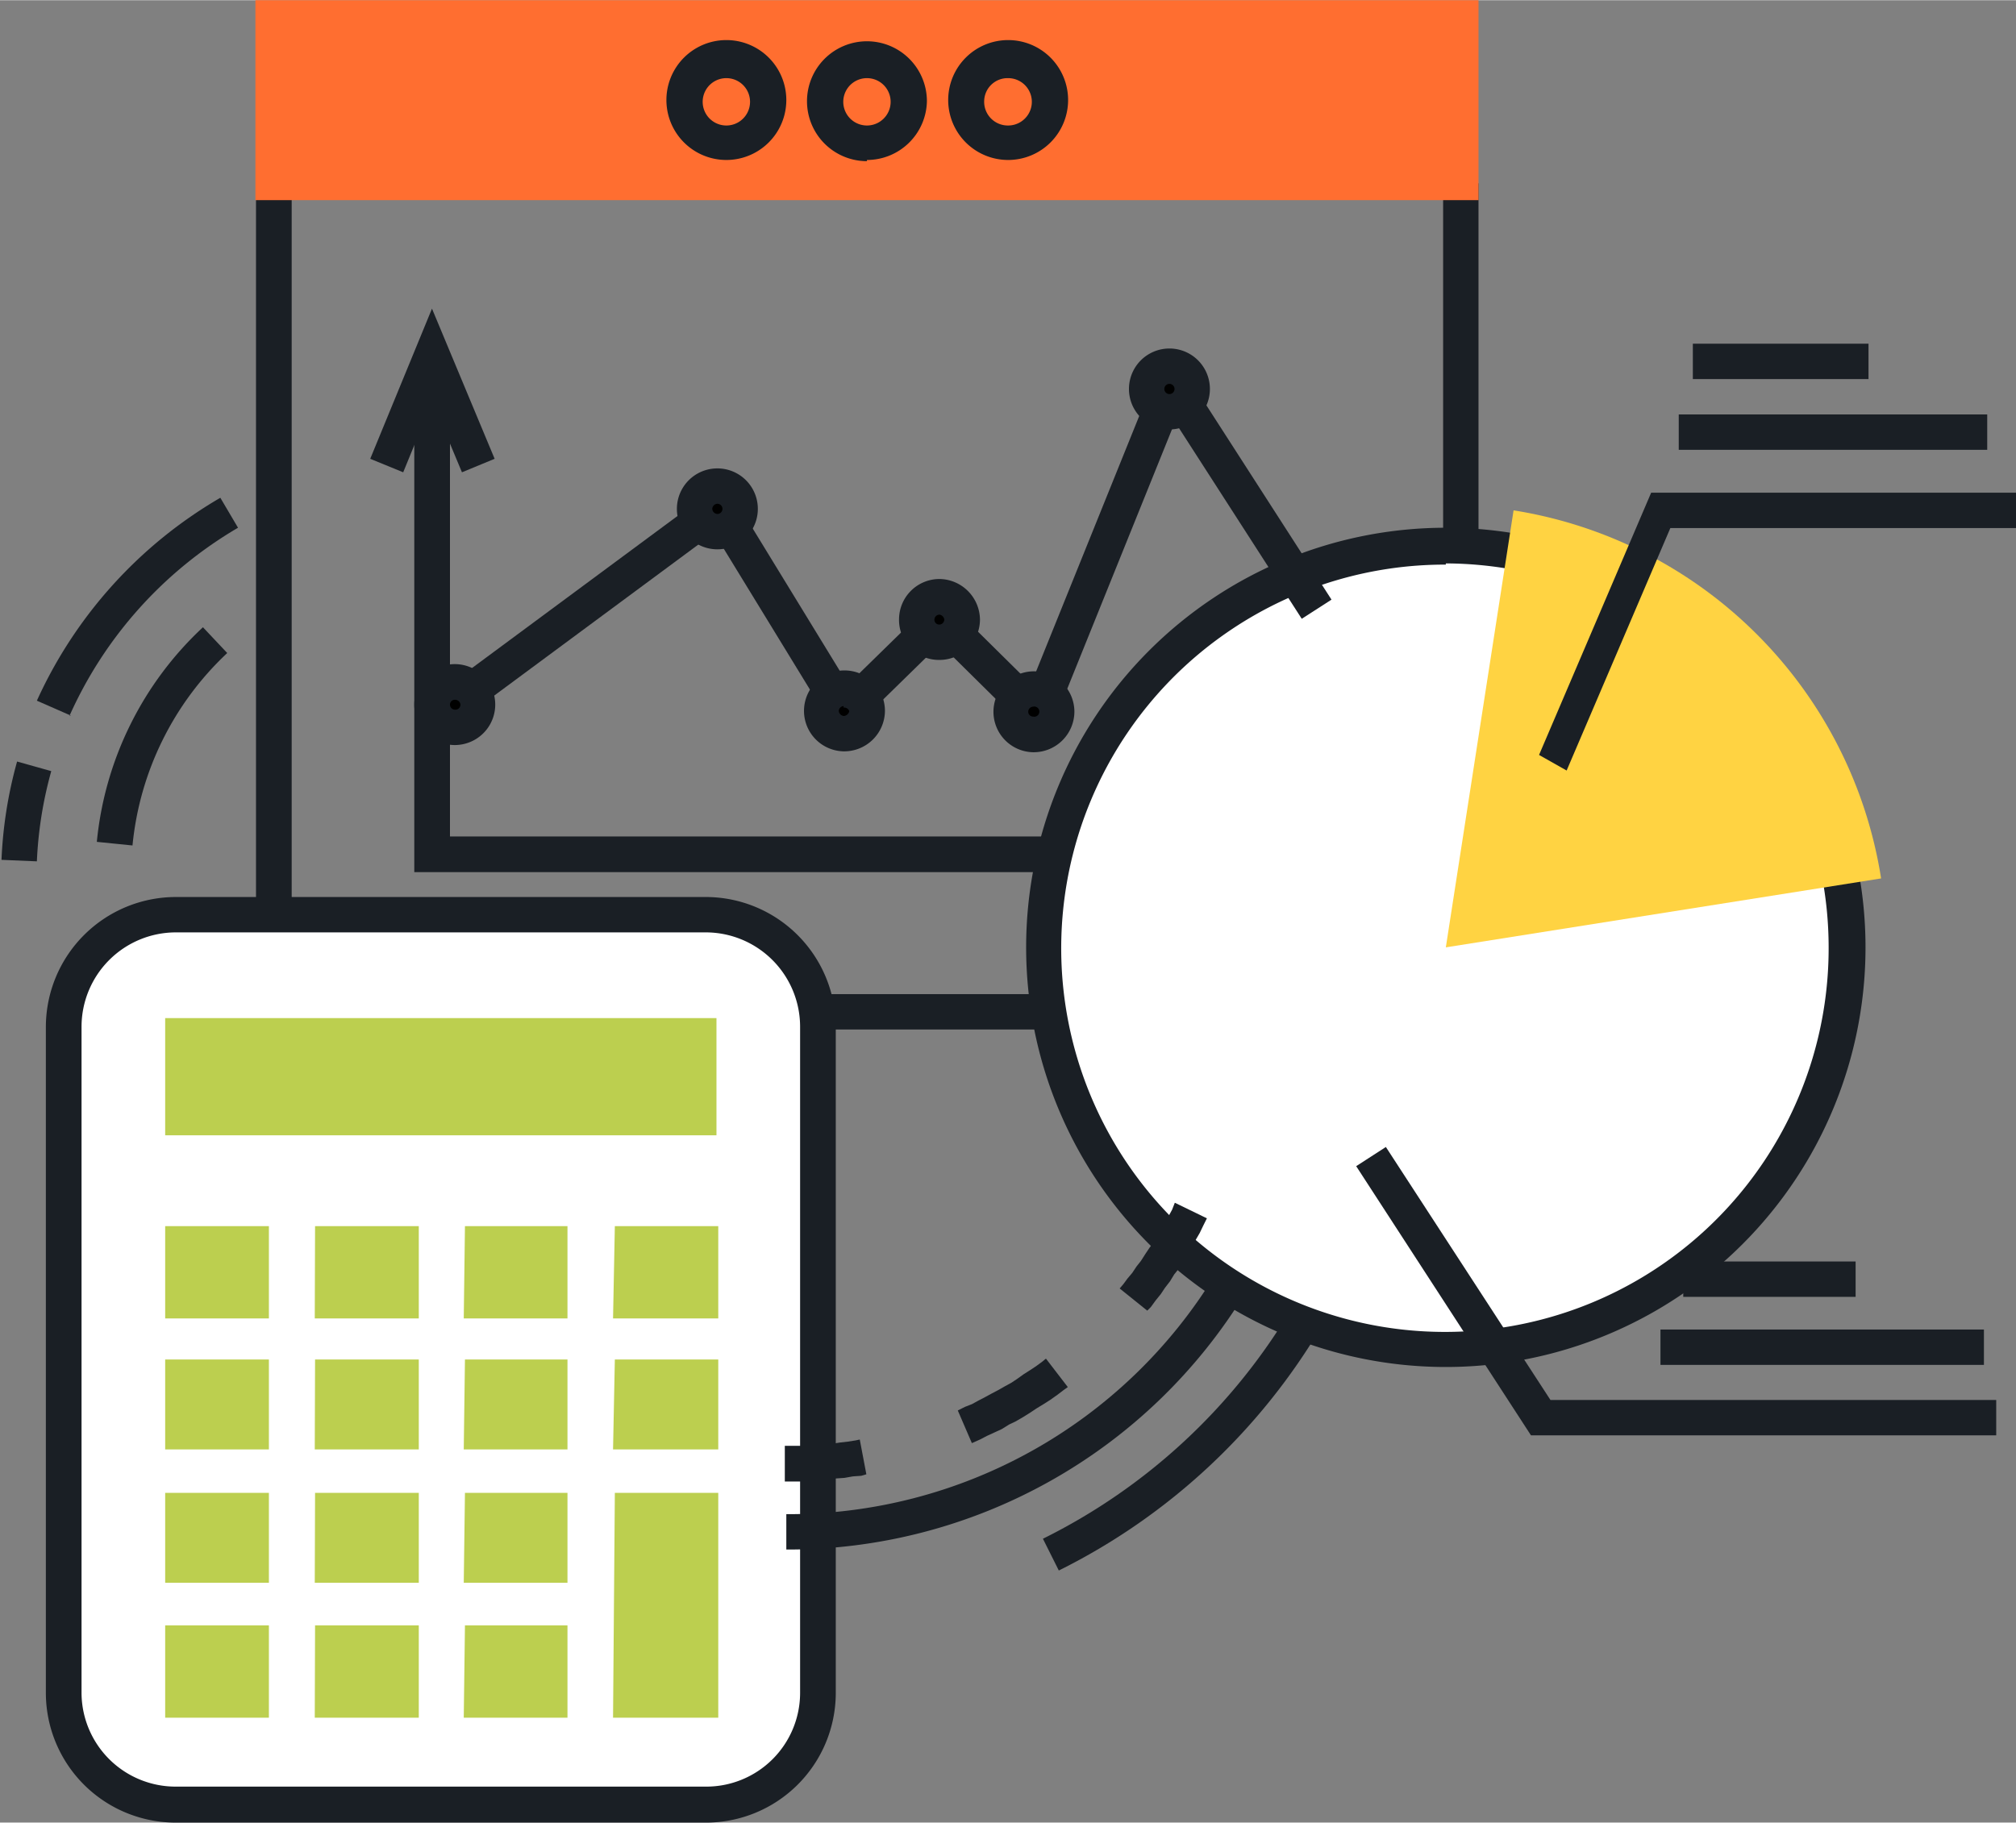
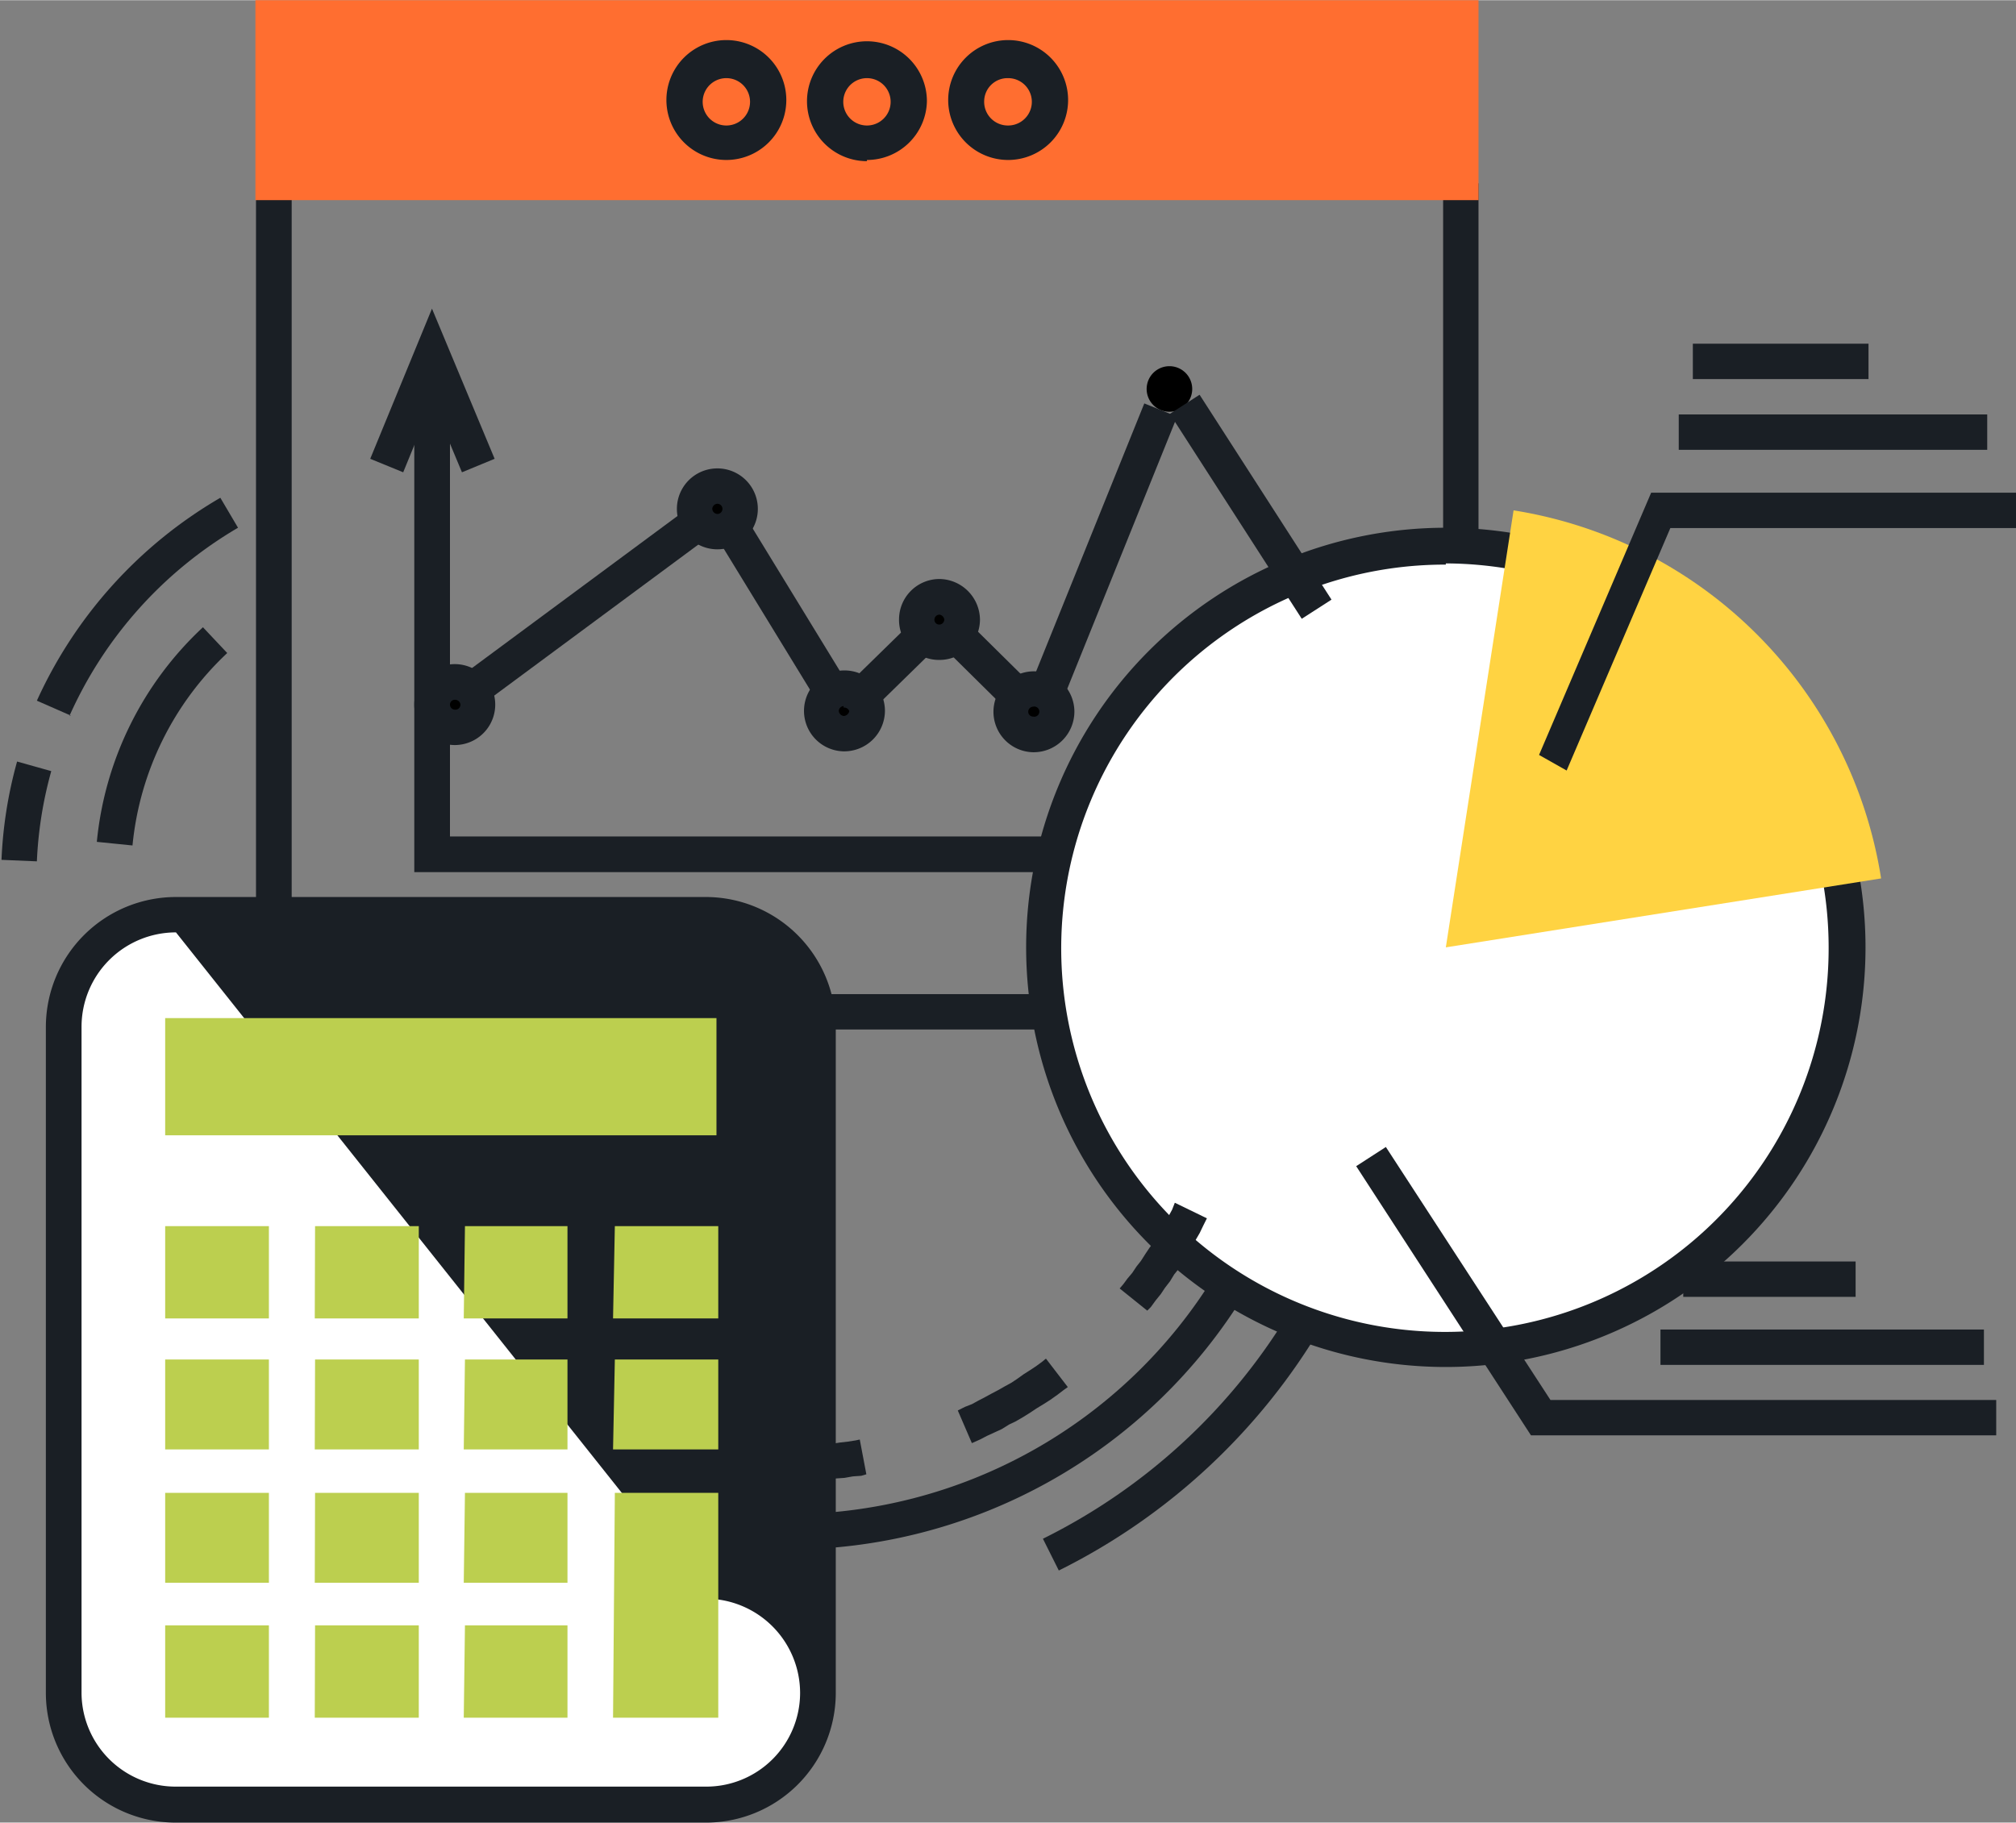
<svg xmlns="http://www.w3.org/2000/svg" id="Capa_1" data-name="Capa 1" width="23.72mm" height="21.45mm" viewBox="0 0 67.25 60.8">
  <rect x="0" y="0" width="67.25" height="60.8" fill="#808080" stroke="none" />
  <polygon points="49.32 34.34 8.54 34.34 8.54 6.11 9.73 6.11 9.73 33.16 48.14 33.16 48.14 6.11 49.32 6.11 49.32 34.34" style="fill:#1a1f25" />
  <polygon points="48.38 29.09 13.82 29.09 13.82 11.83 15.01 11.83 15.01 27.9 48.38 27.9 48.38 29.09" style="fill:#1a1f25" />
  <path d="M50,23.6A13.39,13.39,0,1,1,36.57,37,13.39,13.39,0,0,1,50,23.6Z" transform="translate(-1.77 -5.4)" style="fill:#fff" />
  <path d="M50,51A14,14,0,1,1,64,37,14,14,0,0,1,50,51Zm0-26.77A12.8,12.8,0,1,0,62.77,37,12.82,12.82,0,0,0,50,24.19Z" transform="translate(-1.77 -5.4)" style="fill:#1a1f25" />
  <path d="M52.26,22.42A14.75,14.75,0,0,1,64.52,34.7L50,37Z" transform="translate(-1.77 -5.4)" style="fill:#ffd342" />
  <polygon points="66.59 47.88 51.07 47.88 45.24 38.9 46.23 38.26 51.72 46.7 66.59 46.7 66.59 47.88" style="fill:#1a1f25" />
  <rect x="55.39" y="44.35" width="10.79" height="1.18" style="fill:#1a1f25" />
  <rect x="56.15" y="42.08" width="5.75" height="1.18" style="fill:#1a1f25" />
  <polygon points="52.26 25.7 51.34 25.18 55.08 16.43 67.25 16.43 67.25 17.61 55.72 17.61 52.26 25.7" style="fill:#1a1f25" />
  <rect x="56" y="13.82" width="10.29" height="1.18" style="fill:#1a1f25" />
  <rect x="56.47" y="11.46" width="5.86" height="1.18" style="fill:#1a1f25" />
  <rect x="8.52" width="40.8" height="6.67" style="fill:#ff6e30" />
  <path d="M35.4,10.73a2,2,0,1,1,2-2A2,2,0,0,1,35.4,10.73ZM35.4,8a.78.78,0,0,0-.8.78.79.79,0,0,0,.8.8A.79.79,0,0,0,35.4,8Zm-4.71,2.77a2,2,0,1,1,2-2A2,2,0,0,1,30.69,10.73Zm0-2.77a.79.79,0,0,0,0,1.58.79.79,0,1,0,0-1.58ZM26,10.73a2,2,0,1,1,0-4,2,2,0,0,1,0,4ZM26,8a.79.79,0,1,0,0,1.58A.79.79,0,0,0,26,8Z" transform="translate(-1.77 -5.4)" style="fill:#1a1f25" />
  <polygon points="15.41 15.75 14.42 13.38 13.45 15.75 12.35 15.3 14.41 10.29 16.5 15.3 15.41 15.75" style="fill:#1a1f25" />
  <path d="M16.94,28.14a.76.76,0,1,1,0,1.52.76.76,0,0,1,0-1.52Z" transform="translate(-1.77 -5.4)" />
  <path d="M16.94,30.25a1.35,1.35,0,1,1,0-2.7,1.35,1.35,0,1,1,0,2.7Zm0-1.51a.16.16,0,0,0-.16.16.17.17,0,0,0,.16.17.17.17,0,0,0,.19-.17A.18.18,0,0,0,16.94,28.74Z" transform="translate(-1.77 -5.4)" style="fill:#1a1f25" />
  <path d="M25.7,21.61a.76.76,0,1,1,0,1.52.76.76,0,1,1,0-1.52Z" transform="translate(-1.77 -5.4)" />
  <path d="M25.7,23.72a1.35,1.35,0,0,1,0-2.7,1.35,1.35,0,0,1,0,2.7Zm0-1.52a.18.18,0,0,0-.17.17.18.18,0,0,0,.17.17.17.17,0,1,0,0-.34Z" transform="translate(-1.77 -5.4)" style="fill:#1a1f25" />
  <path d="M29.91,28.36a.76.76,0,0,1,.78.76.77.77,0,0,1-1.53,0,.76.76,0,0,1,.75-.76Z" transform="translate(-1.77 -5.4)" />
  <path d="M29.91,30.46a1.35,1.35,0,1,1,1.38-1.34A1.36,1.36,0,0,1,29.91,30.46Zm0-1.51a.17.17,0,0,0-.16.17.19.19,0,0,0,.16.16.2.2,0,0,0,.19-.16A.18.18,0,0,0,29.91,29Z" transform="translate(-1.77 -5.4)" style="fill:#1a1f25" />
  <path d="M33.11,25.3a.79.79,0,0,1,.76.76.77.77,0,0,1-.76.76.75.75,0,0,1-.76-.76.77.77,0,0,1,.76-.76Z" transform="translate(-1.77 -5.4)" />
  <path d="M33.11,27.41a1.33,1.33,0,0,1-1.35-1.35,1.35,1.35,0,0,1,1.35-1.35,1.37,1.37,0,0,1,1.35,1.35A1.35,1.35,0,0,1,33.11,27.41Zm0-1.51a.17.17,0,0,0-.17.16.16.16,0,0,0,.17.17.17.17,0,0,0,.16-.17A.19.19,0,0,0,33.11,25.9Z" transform="translate(-1.77 -5.4)" style="fill:#1a1f25" />
  <path d="M36.23,28.38a.76.76,0,1,1-.75.76.76.76,0,0,1,.75-.76Z" transform="translate(-1.77 -5.4)" />
  <path d="M36.23,30.49a1.35,1.35,0,1,1,1.38-1.35A1.36,1.36,0,0,1,36.23,30.49Zm0-1.52a.17.17,0,0,0-.16.17.16.16,0,0,0,.16.16.17.17,0,1,0,0-.33Z" transform="translate(-1.77 -5.4)" style="fill:#1a1f25" />
  <path d="M40.78,17.61a.76.76,0,0,1,0,1.52.76.76,0,1,1,0-1.52Z" transform="translate(-1.77 -5.4)" />
-   <path d="M40.78,19.72a1.35,1.35,0,0,1,0-2.7,1.35,1.35,0,0,1,0,2.7Zm0-1.52a.17.17,0,1,0,0,.34.17.17,0,0,0,0-.34Z" transform="translate(-1.77 -5.4)" style="fill:#1a1f25" />
  <rect x="16.61" y="25.02" width="9.39" height="1.18" transform="translate(-12.83 12.3) rotate(-36.5)" style="fill:#1a1f25" />
  <rect x="27.27" y="22.49" width="1.18" height="6.43" transform="matrix(0.85, -0.52, 0.52, 0.85, -11.07, 12.81)" style="fill:#1a1f25" />
  <rect x="30.1" y="27.02" width="2.88" height="1.18" transform="translate(-12.09 24.52) rotate(-44.36)" style="fill:#1a1f25" />
  <rect x="34.1" y="26.16" width="1.18" height="2.86" transform="translate(-11.09 27.47) rotate(-45.34)" style="fill:#1a1f25" />
  <rect x="33.5" y="23.21" width="10.18" height="1.18" transform="translate(0.3 45.27) rotate(-68.02)" style="fill:#1a1f25" />
  <rect x="42.91" y="18.24" width="1.18" height="8.13" transform="translate(-6.93 21.69) rotate(-32.77)" style="fill:#1a1f25" />
  <path d="M7.64,35.91H25.32a3.75,3.75,0,0,1,3.74,3.74V61.9a3.73,3.73,0,0,1-3.74,3.71H7.64A3.73,3.73,0,0,1,3.9,61.9V39.65a3.75,3.75,0,0,1,3.74-3.74Z" transform="translate(-1.77 -5.4)" style="fill:#fff" />
-   <path d="M25.32,66.2H7.64A4.33,4.33,0,0,1,3.3,61.9V39.65a4.34,4.34,0,0,1,4.34-4.33H25.32a4.34,4.34,0,0,1,4.33,4.33V61.9A4.33,4.33,0,0,1,25.32,66.2ZM7.64,36.5a3.15,3.15,0,0,0-3.15,3.15V61.9A3.14,3.14,0,0,0,7.64,65H25.32a3.13,3.13,0,0,0,3.14-3.12V39.65a3.15,3.15,0,0,0-3.14-3.15Z" transform="translate(-1.77 -5.4)" style="fill:#1a1f25" />
+   <path d="M25.32,66.2H7.64A4.33,4.33,0,0,1,3.3,61.9V39.65a4.34,4.34,0,0,1,4.34-4.33H25.32a4.34,4.34,0,0,1,4.33,4.33V61.9A4.33,4.33,0,0,1,25.32,66.2ZM7.64,36.5a3.15,3.15,0,0,0-3.15,3.15V61.9A3.14,3.14,0,0,0,7.64,65H25.32a3.13,3.13,0,0,0,3.14-3.12a3.15,3.15,0,0,0-3.14-3.15Z" transform="translate(-1.77 -5.4)" style="fill:#1a1f25" />
  <path d="M7.28,46.3h3.46v3.08H7.28Zm5,0h3.46v3.08H12.27Zm5,0H20.7v3.08H17.24Zm5,0h3.45v3.08H22.22ZM7.28,50.75h3.46v3H7.28Zm5,0h3.46v3H12.27Zm5,0H20.7v3H17.24Zm5,0h3.45v3H22.22ZM7.28,55.2h3.46v3H7.28Zm5,0h3.46v3H12.27Zm5,0H20.7v3H17.24Zm5,0h3.45v7.5H22.22ZM7.28,59.62h3.46V62.7H7.28Zm5,0h3.46V62.7H12.27Zm5,0H20.7V62.7H17.24Z" transform="translate(-1.77 -5.4)" style="fill:#bccf4f" />
  <rect x="5.51" y="33.96" width="18.39" height="3.91" style="fill:#bccf4f" />
  <polygon points="38.27 43.72 38.39 43.6 38.55 43.38 38.72 43.17 38.86 42.96 39.03 42.74 39.17 42.51 39.34 42.3 39.48 42.06 39.62 41.82 39.76 41.61 39.88 41.37 40.02 41.13 40.14 40.88 40.26 40.64 39.19 40.12 39.1 40.35 38.98 40.57 38.86 40.78 38.72 40.99 38.6 41.23 38.48 41.44 38.34 41.63 38.2 41.84 38.06 42.06 37.91 42.25 37.77 42.46 37.61 42.65 37.47 42.84 37.35 42.98 38.27 43.72" style="fill:#1a1f25" />
  <polygon points="32.42 48.14 32.42 48.14 32.69 48.02 32.92 47.9 33.16 47.79 33.42 47.67 33.66 47.52 33.89 47.41 34.13 47.27 34.37 47.12 34.58 46.98 34.81 46.84 35.03 46.7 35.27 46.53 35.48 46.37 35.62 46.27 34.89 45.32 34.77 45.42 34.58 45.56 34.37 45.7 34.15 45.84 33.94 45.99 33.73 46.13 33.51 46.25 33.3 46.37 33.09 46.48 32.87 46.6 32.64 46.72 32.42 46.84 32.19 46.93 31.95 47.05 31.95 47.05 32.42 48.14" style="fill:#1a1f25" />
  <polygon points="26.18 49.42 26.46 49.42 26.74 49.42 27.03 49.4 27.31 49.4 27.6 49.37 27.88 49.32 28.16 49.3 28.45 49.25 28.73 49.23 28.9 49.18 28.68 48.02 28.54 48.05 28.28 48.09 28.02 48.12 27.76 48.16 27.5 48.19 27.24 48.21 26.98 48.21 26.7 48.23 26.44 48.23 26.18 48.23 26.18 49.42" style="fill:#1a1f25" />
  <path d="M28,57.09V55.91a16.67,16.67,0,0,0,14.31-8l1,.62A17.86,17.86,0,0,1,28,57.09Z" transform="translate(-1.77 -5.4)" style="fill:#1a1f25" />
  <path d="M37.09,57.79l-.53-1.06A19.92,19.92,0,0,0,44.88,49l1,.6A21.07,21.07,0,0,1,37.09,57.79Z" transform="translate(-1.77 -5.4)" style="fill:#1a1f25" />
  <path d="M6.19,33.6,5,33.48a11.27,11.27,0,0,1,3.54-7.16l.81.86A10.14,10.14,0,0,0,6.19,33.6Z" transform="translate(-1.77 -5.4)" style="fill:#1a1f25" />
  <path d="M3,34.13l-1.18-.05a14.41,14.41,0,0,1,.52-3.28l1.14.32A13.33,13.33,0,0,0,3,34.13Zm1.14-4.86L3,28.77A15,15,0,0,1,9.12,22l.59,1A13.78,13.78,0,0,0,4.09,29.27Z" transform="translate(-1.77 -5.4)" style="fill:#1a1f25" />
</svg>